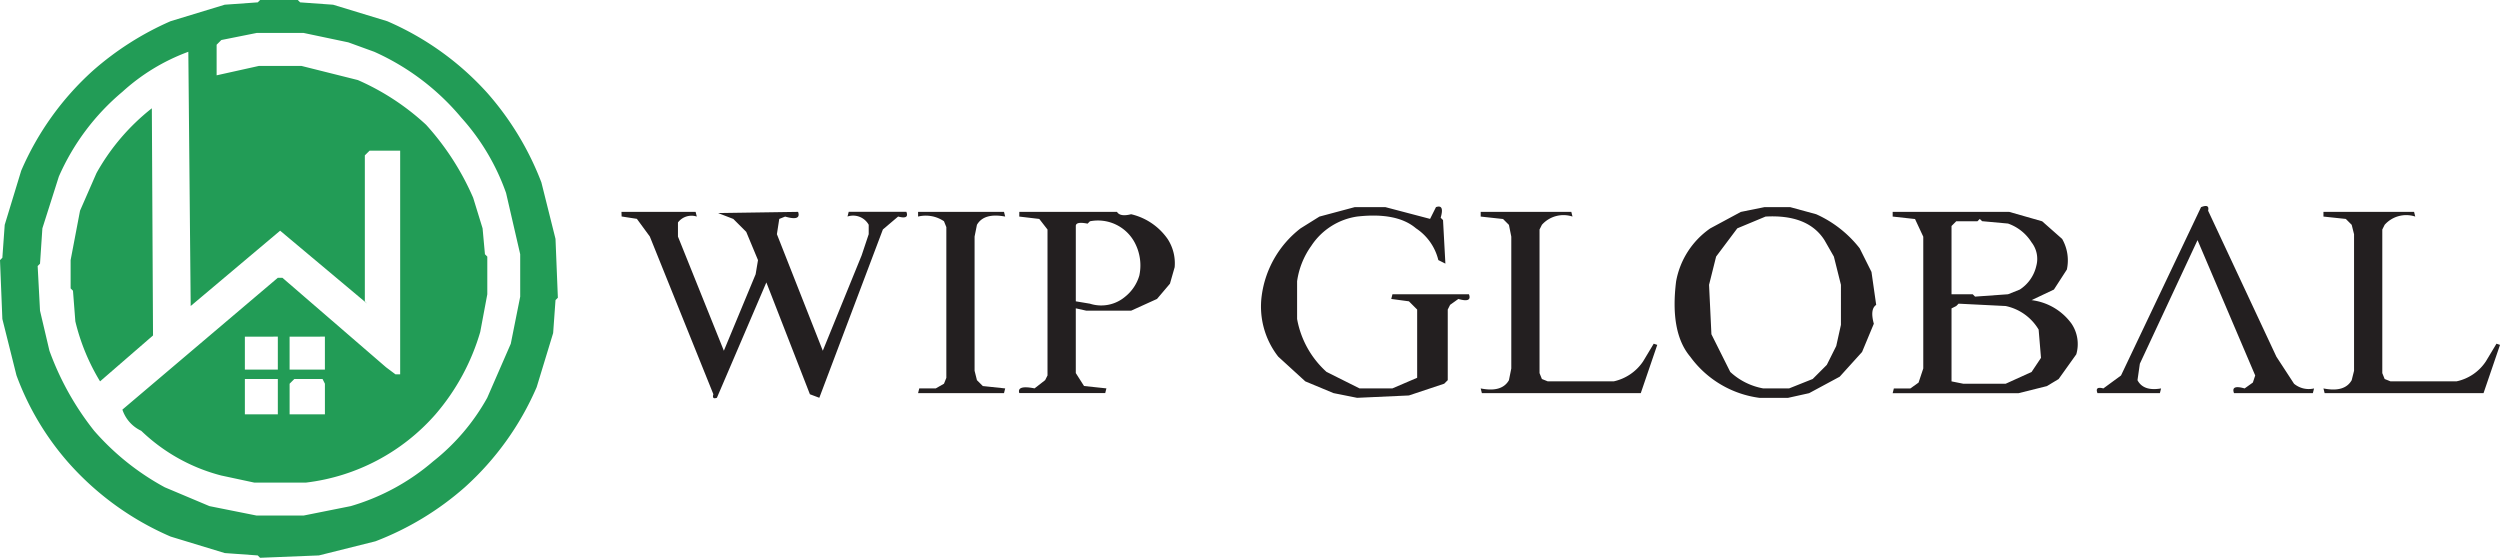
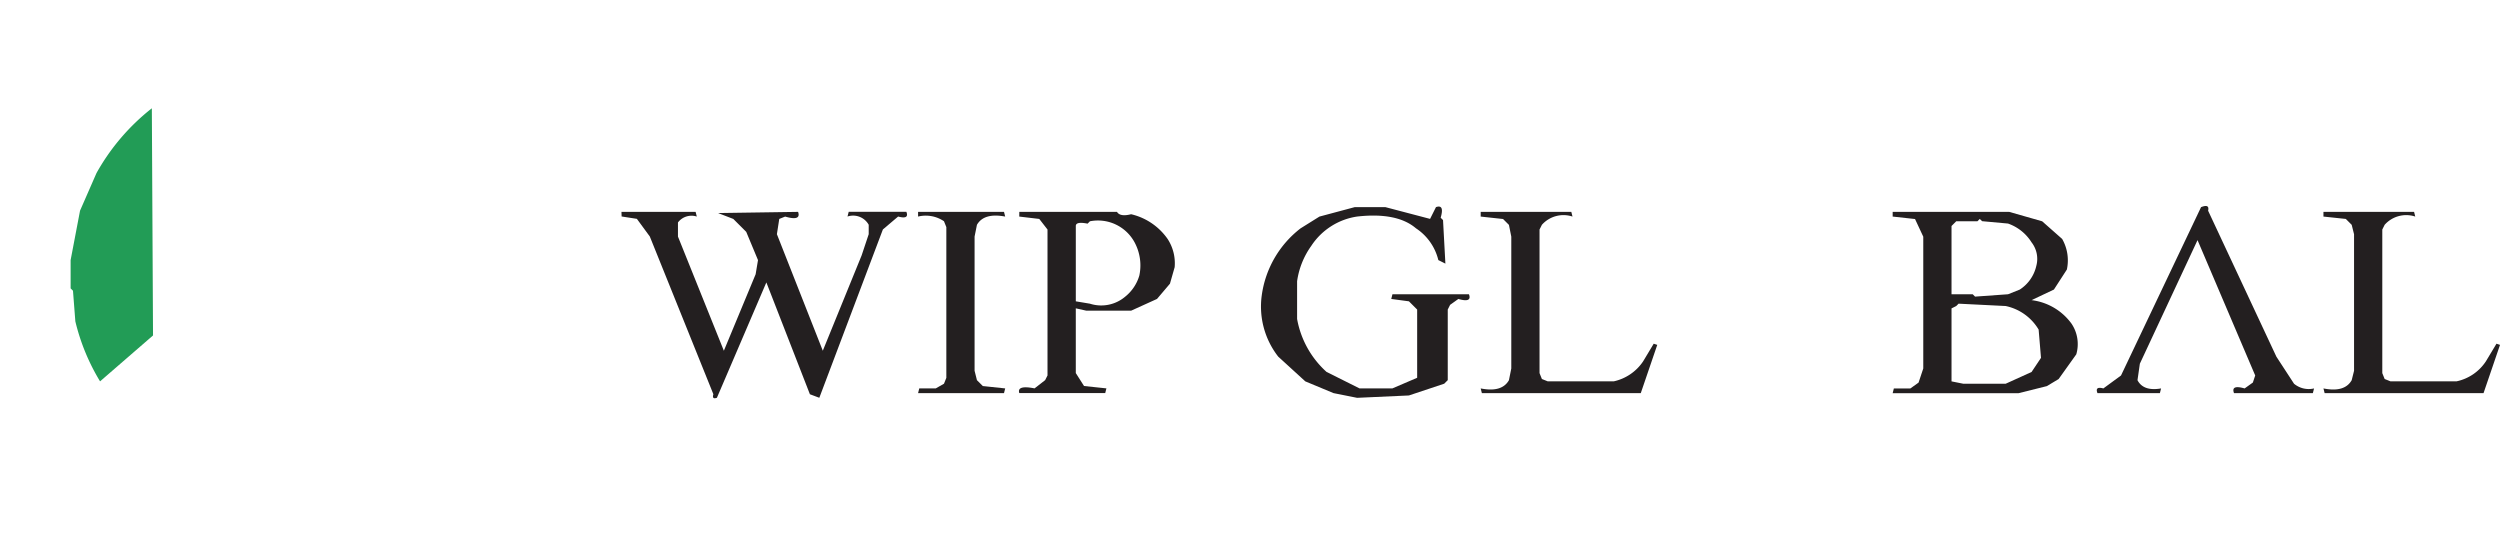
<svg xmlns="http://www.w3.org/2000/svg" id="wip-logo" width="180.218" height="40.218" viewBox="0 0 180.218 40.218">
  <g id="_1706547849587" data-name="1706547849587">
    <g id="Group_13522" data-name="Group 13522">
-       <path id="rgba_33_112_67_0.99_" data-name="rgba(33,112,67,0.99)" d="M18.752,0h2.715l.17.17,2.376.17,3.9,1.188A20.775,20.775,0,0,1,35.127,6.7a21.176,21.176,0,0,1,3.9,6.448l1.018,4.073.17,4.242-.17.17-.17,2.376-1.188,3.9a20.775,20.775,0,0,1-5.176,7.212,21.176,21.176,0,0,1-6.448,3.9l-4.073,1.018-4.242.17-.17-.17-2.376-.17-3.9-1.188a20.865,20.865,0,0,1-7.382-5.345,19.936,19.936,0,0,1-3.733-6.279L.17,22.994,0,18.752l.17-.17.17-2.376,1.188-3.9A20.775,20.775,0,0,1,6.7,5.091a21.494,21.494,0,0,1,5.6-3.564l3.9-1.188L18.582.17ZM18.5,2.376l-2.545.509-.339.339V5.43l3.055-.679h3.055L25.794,5.77a17.628,17.628,0,0,1,4.921,3.224,19.133,19.133,0,0,1,3.394,5.261l.679,2.206.17,1.867.17.17v2.715l-.509,2.715a15.941,15.941,0,0,1-3.224,5.939,14.726,14.726,0,0,1-9.333,4.921H18.327l-2.376-.509a13.041,13.041,0,0,1-5.77-3.224,2.574,2.574,0,0,1-1.358-1.527l11.2-9.5h.339l7.467,6.448.679.509h.339V10.861H26.642L26.3,11.2V21.721l.17.17L20.194,16.63l-6.448,5.43-.17-18.327A14.47,14.47,0,0,0,8.824,6.618a16.732,16.732,0,0,0-4.582,6.109L3.055,16.461l-.17,2.545-.17.17.17,3.224.679,2.885a20.51,20.51,0,0,0,3.224,5.77,18.356,18.356,0,0,0,5.091,4.073L15.1,36.485l3.394.679h3.394l3.394-.679a15.941,15.941,0,0,0,5.939-3.224,15.292,15.292,0,0,0,3.9-4.582l1.7-3.9.679-3.394V18.327l-1.018-4.412a16.1,16.1,0,0,0-3.224-5.43,17.452,17.452,0,0,0-6.279-4.752l-1.867-.679-3.224-.679Zm-.848,21.891v2.376h2.376V24.267Zm3.224,0v2.376h2.545V24.267Zm-3.224,3.055v2.545h2.376V27.321Zm3.564,0-.339.339v2.206h2.545V27.661l-.17-.339Z" fill="#229c56" />
      <path id="rgba_33_112_67_0.99_2" data-name="rgba(33,112,67,0.99)" d="M35.855,46l.085,16.376-3.818,3.309a15.055,15.055,0,0,1-1.782-4.327l-.17-2.206-.17-.17V56.945l.679-3.564,1.188-2.715A15.592,15.592,0,0,1,35.855,46Z" transform="translate(-24.909 -38.194)" fill="#229c56" />
    </g>
    <path id="rgba_33_112_67_0.99_3" data-name="rgba(33,112,67,0.99)" d="M542.627,87.8h2.206l3.224.848.424-.848q.628-.221.339.764l.17.17.17,3.139-.509-.255a3.817,3.817,0,0,0-1.612-2.291q-1.374-1.171-4.242-.848a4.79,4.79,0,0,0-3.309,2.121,5.747,5.747,0,0,0-1.018,2.545v2.715a6.73,6.73,0,0,0,2.121,3.818l2.376,1.188h2.376l1.782-.764V95.184l-.594-.594-1.273-.17.085-.339h5.515q.238.628-.764.339l-.594.424-.17.339v5.091l-.255.255-2.545.848-3.733.17-1.7-.339-2.036-.848-1.951-1.782a5.863,5.863,0,0,1-1.188-4.412,7.346,7.346,0,0,1,2.8-4.836l1.358-.848Z" transform="translate(-444.966 -72.869)" fill="#231f20" />
-     <path id="rgba_33_112_67_0.99_4" data-name="rgba(33,112,67,0.99)" d="M717.833,88H719.7l1.867.509a8.264,8.264,0,0,1,3.139,2.461l.849,1.7.339,2.376q-.458.305-.17,1.358l-.848,2.036-1.612,1.782-2.206,1.188-1.527.339h-2.036a7.355,7.355,0,0,1-5.006-2.97q-1.476-1.748-1.018-5.43a5.928,5.928,0,0,1,2.461-3.818l2.206-1.188Zm.085.679-2.036.848-1.527,2.036-.509,2.036.17,3.564,1.358,2.715a4.72,4.72,0,0,0,2.376,1.188h1.867l1.7-.679,1.018-1.018.679-1.358.339-1.527V93.6l-.509-2.036-.679-1.188Q720.972,88.509,717.918,88.679Z" transform="translate(-590.645 -73.067)" fill="#231f20" />
    <path id="rgba_33_112_67_0.99_5" data-name="rgba(33,112,67,0.99)" d="M898.223,87.585q.628-.255.509.255l4.921,10.521,1.273,1.952a1.662,1.662,0,0,0,1.443.339l-.085.339H900.6q-.238-.628.764-.339l.594-.424.17-.509-4.158-9.758-4.158,8.909-.17,1.188q.424.815,1.7.594l-.085.339h-4.5q-.2-.509.424-.339l1.273-.933Z" transform="translate(-739.556 -72.651)" fill="#231f20" />
    <path id="rgba_33_112_67_0.99_6" data-name="rgba(33,112,67,0.99)" d="M264,90h5.345l.085.339a1.223,1.223,0,0,0-1.358.424v1.018l3.309,8.23,2.291-5.515.17-1.018-.848-2.036-.933-.933-1.1-.424,5.77-.085q.238.679-.933.339l-.424.17-.17,1.1,3.309,8.4,2.8-6.873.509-1.527v-.679a1.282,1.282,0,0,0-1.527-.594l.085-.339h4.158q.221.56-.594.339l-1.1.933-4.582,12.133-.679-.255-3.139-8.061-3.564,8.315q-.373.136-.255-.255l-4.582-11.37-.933-1.273-1.1-.17Z" transform="translate(-219.2 -74.727)" fill="#231f20" />
    <path id="rgba_33_112_67_0.99_7" data-name="rgba(33,112,67,0.99)" d="M390,90h6.194l.085.339q-1.527-.288-2.036.594l-.17.848v9.673l.17.679.424.424,1.612.17-.085.339H390l.085-.339h1.188l.594-.339.17-.424V91.1l-.17-.424A2.336,2.336,0,0,0,390,90.339Z" transform="translate(-323.818 -74.727)" fill="#231f20" />
    <path id="rgba_33_112_67_0.99_8" data-name="rgba(33,112,67,0.99)" d="M432.885,90h7.042q.221.373,1.018.17a4.44,4.44,0,0,1,2.63,1.782,3.206,3.206,0,0,1,.509,2.036l-.339,1.188-.933,1.1-1.867.848h-3.224l-.764-.17v4.667l.594.933,1.612.17-.085.339h-6.194q-.187-.594,1.1-.339l.764-.594.17-.339V91.273l-.594-.764-1.442-.17Zm5.091.679-.17.17q-.848-.17-.848.17v5.43l1.018.17a2.668,2.668,0,0,0,2.545-.509,3.042,3.042,0,0,0,1.018-1.527,3.511,3.511,0,0,0-.339-2.376A3,3,0,0,0,437.975,90.679Z" transform="translate(-359.406 -74.727)" fill="#231f20" />
    <path id="rgba_33_112_67_0.99_9" data-name="rgba(33,112,67,0.99)" d="M629,90h6.533l.085.339a2.078,2.078,0,0,0-2.206.594l-.17.339v10.352l.17.424.424.17h4.752a3.429,3.429,0,0,0,2.121-1.442l.764-1.273.255.085-1.188,3.479H629.085l-.085-.339q1.527.305,2.036-.594l.17-.848v-9.5l-.17-.848-.424-.424L629,90.339Z" transform="translate(-522.261 -74.727)" fill="#231f20" />
    <path id="rgba_33_112_67_0.99_10" data-name="rgba(33,112,67,0.99)" d="M804,90h8.4l2.376.679,1.442,1.273a3.115,3.115,0,0,1,.339,2.206l-.933,1.442-1.612.764a4.182,4.182,0,0,1,2.885,1.7,2.636,2.636,0,0,1,.339,2.206l-1.273,1.782-.848.509-2.036.509H804l.085-.339h1.188l.594-.424.339-1.018v-9.5l-.594-1.273L804,90.339Zm6.279.509-.17.17h-1.527l-.339.339v4.921h1.527l.17.17,2.376-.17.849-.339a2.751,2.751,0,0,0,1.188-1.7,1.935,1.935,0,0,0-.339-1.7,3.271,3.271,0,0,0-1.7-1.358l-1.867-.17Zm-1.527,6.109-.17.17-.339.17v5.261l.849.17h3.055l1.867-.848.679-1.018-.17-2.036a3.637,3.637,0,0,0-2.376-1.7Z" transform="translate(-667.563 -74.727)" fill="#231f20" />
    <path id="rgba_33_112_67_0.99_11" data-name="rgba(33,112,67,0.99)" d="M987,90h6.533l.085.339a2.078,2.078,0,0,0-2.206.594l-.17.339v10.352l.17.424.424.17h4.752a3.368,3.368,0,0,0,2.121-1.442l.764-1.273.255.085-1.188,3.479H987.085l-.085-.339q1.527.305,2.036-.594l.17-.679V91.612l-.17-.679-.424-.424L987,90.339Z" transform="translate(-819.509 -74.727)" fill="#231f20" />
  </g>
</svg>